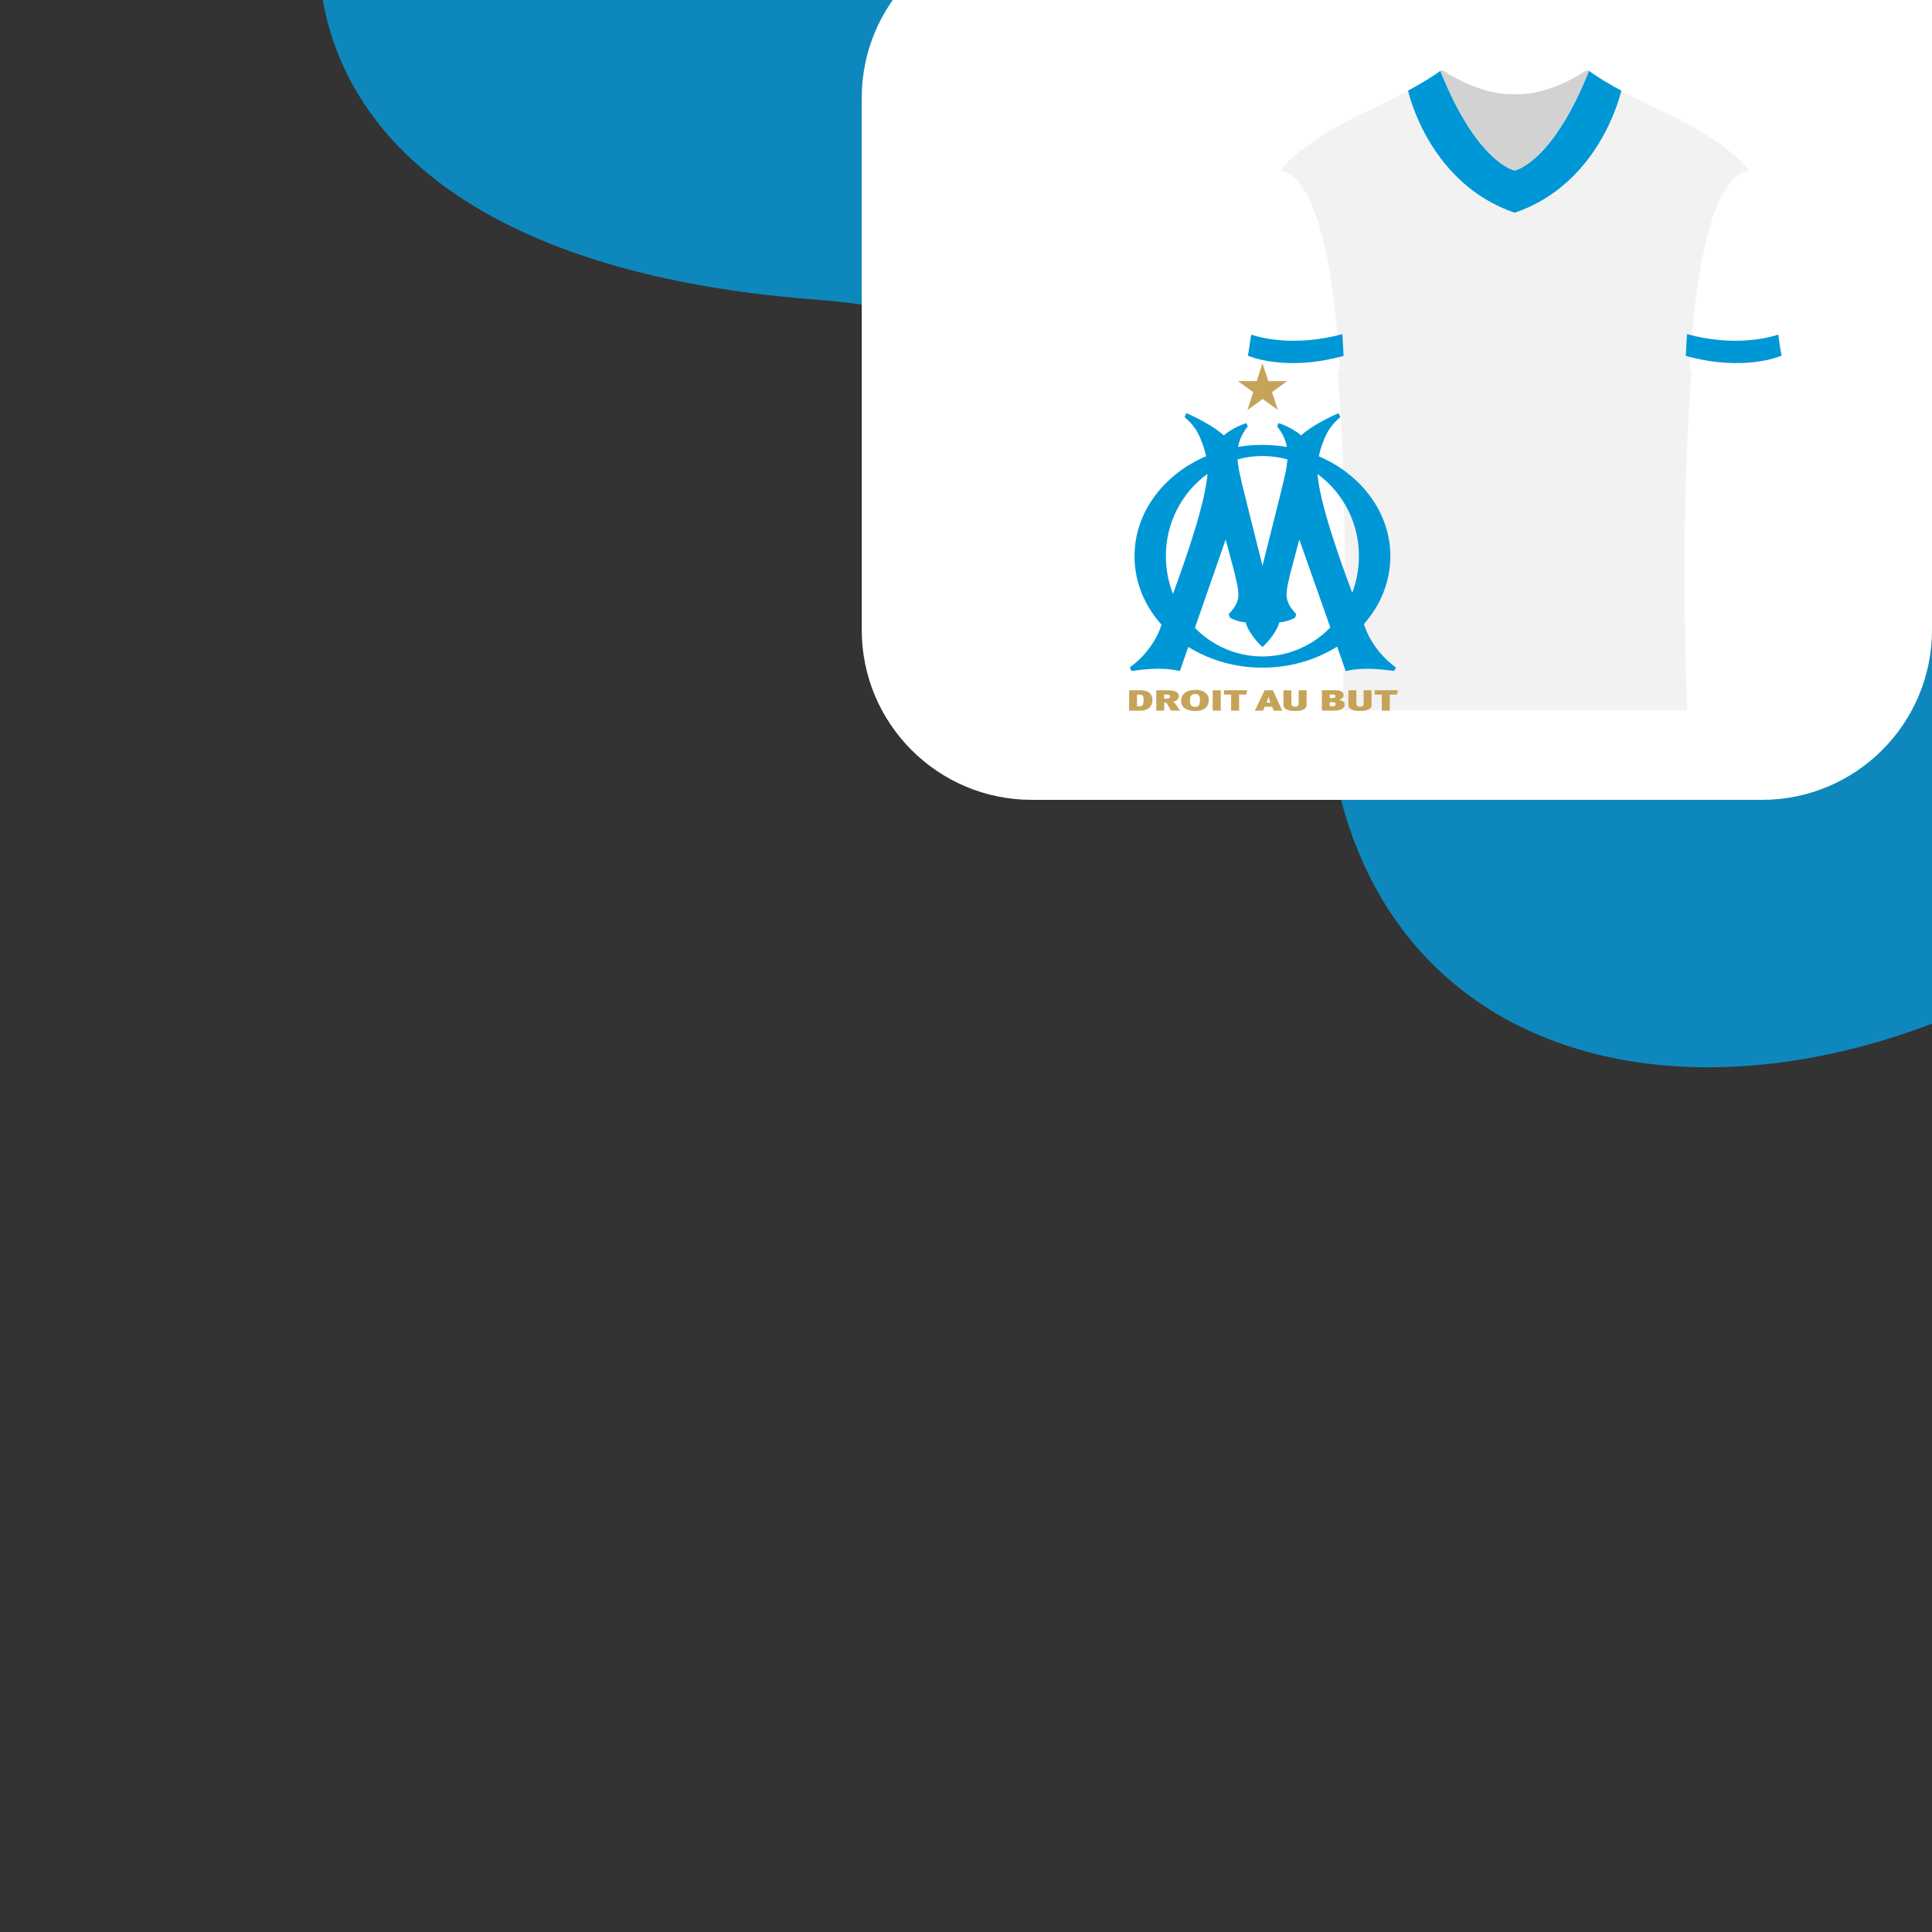
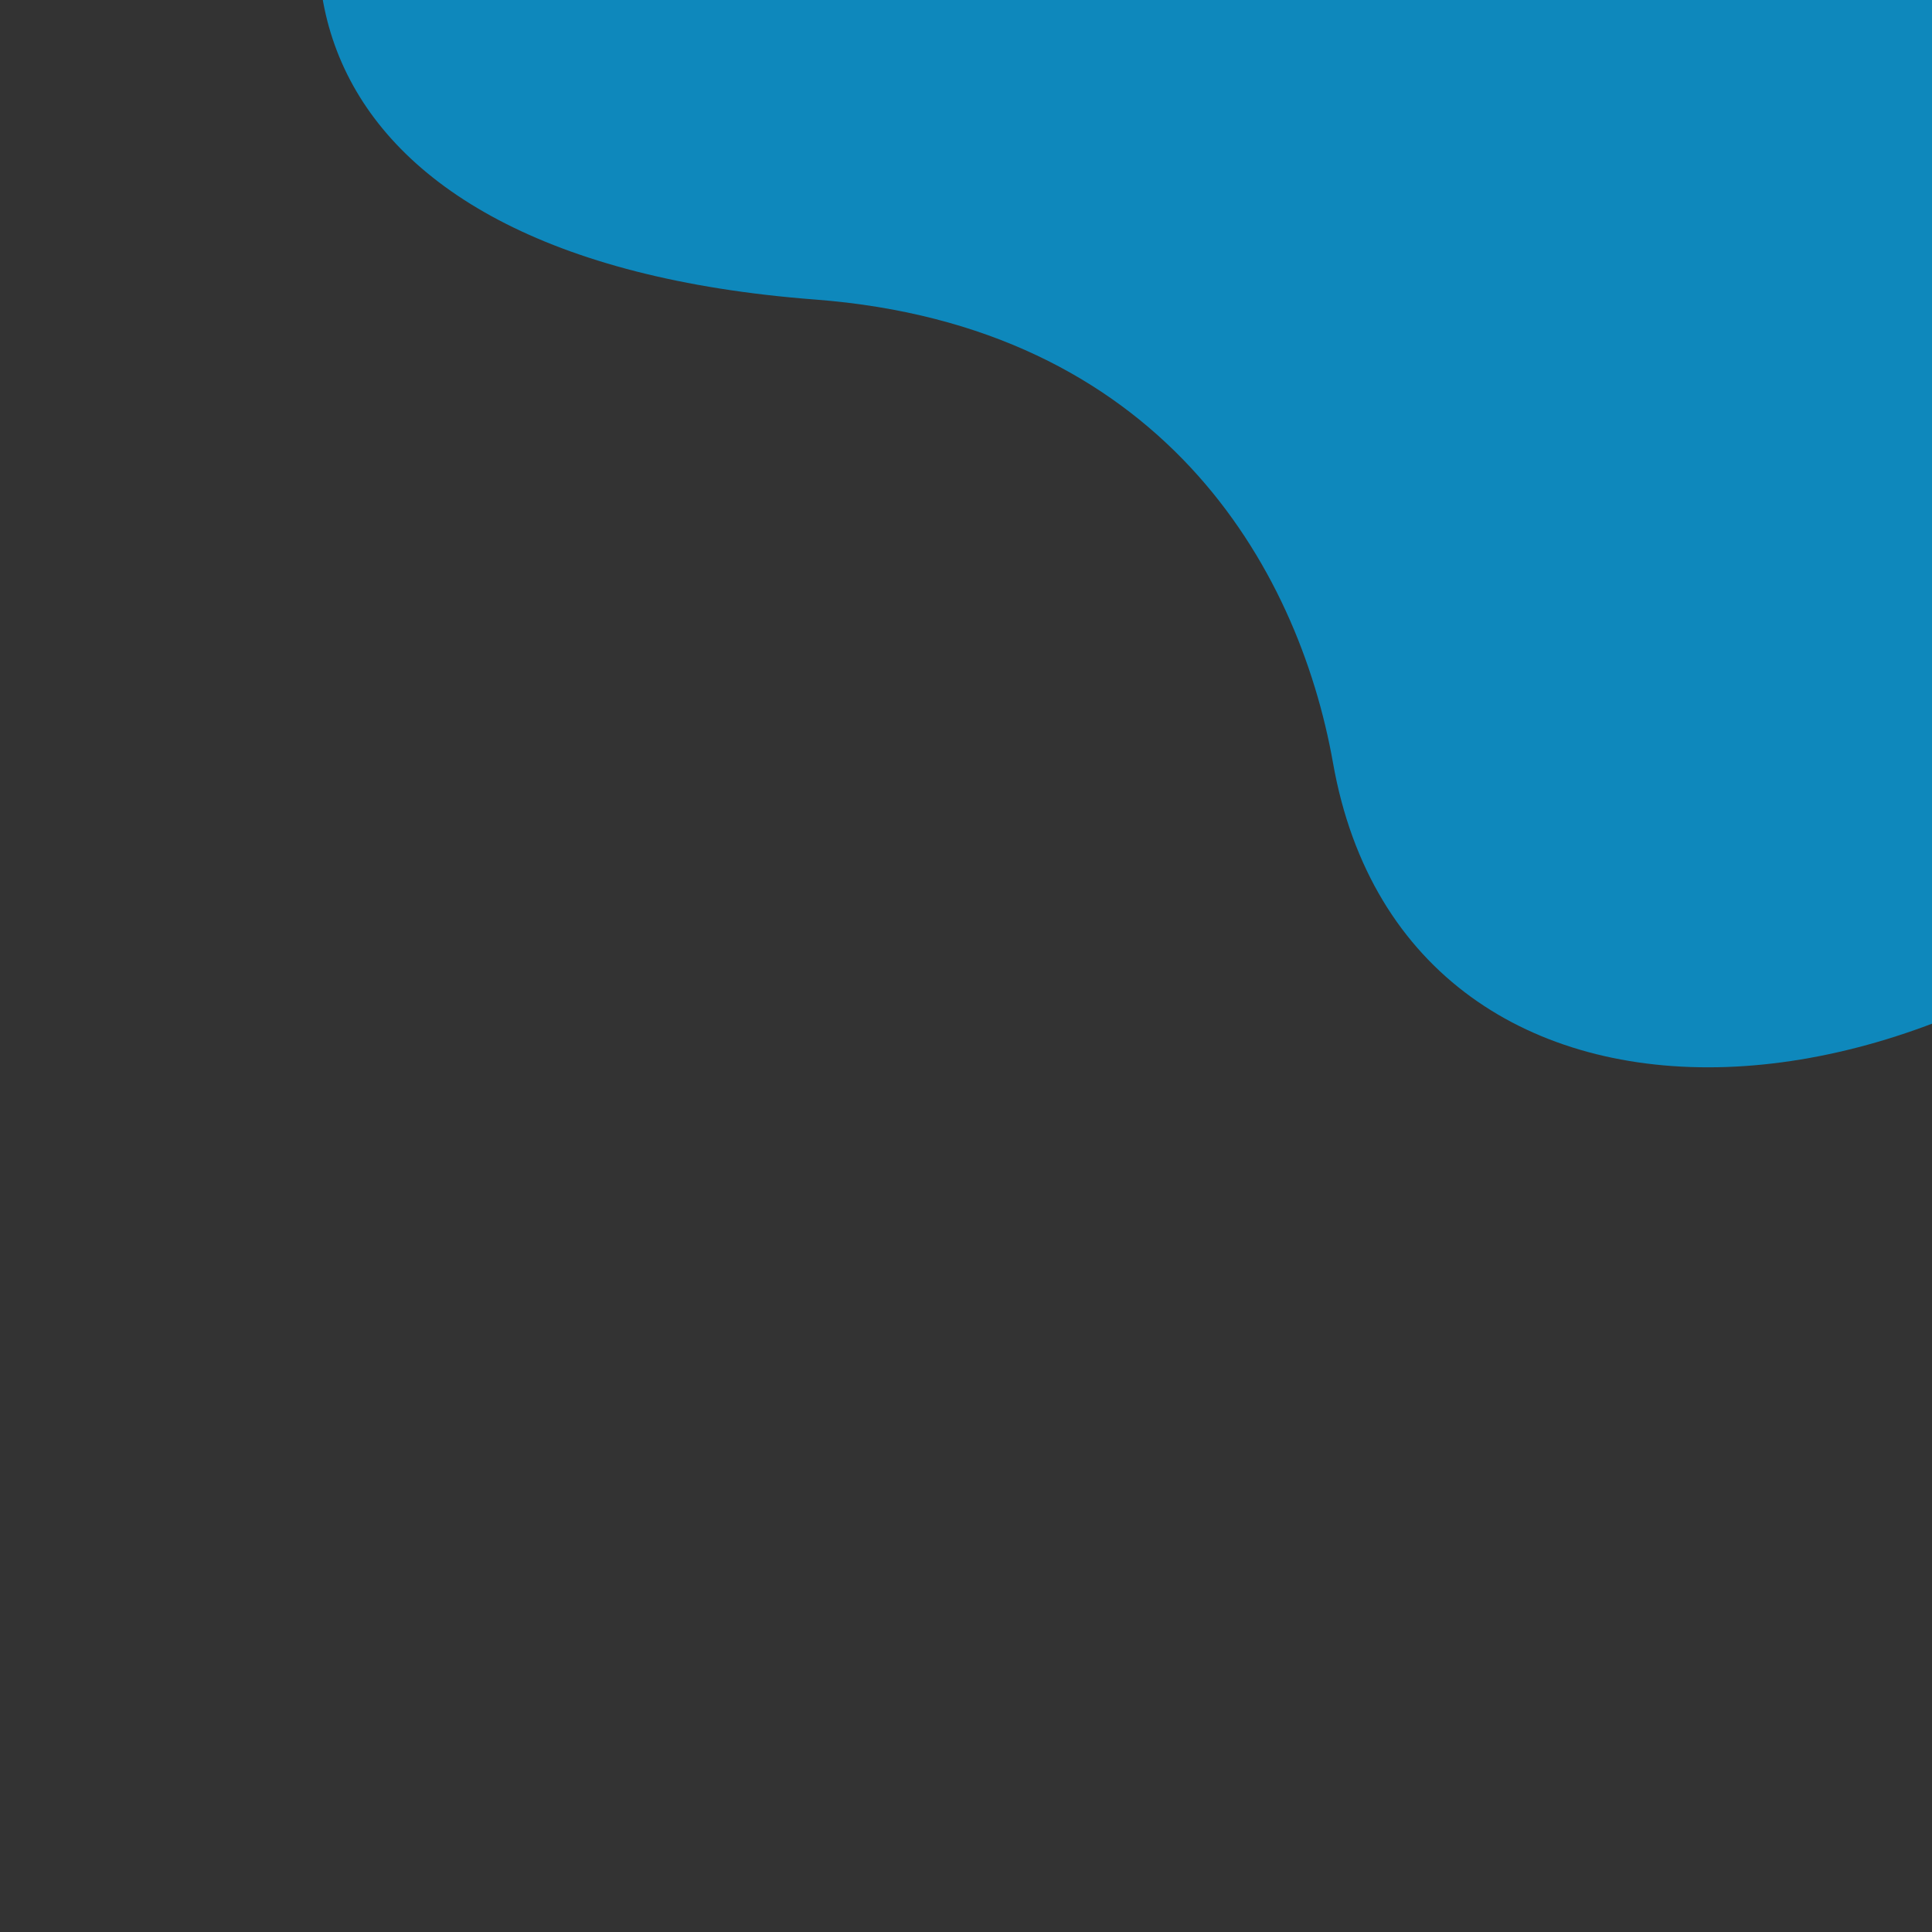
<svg xmlns="http://www.w3.org/2000/svg" width="500" height="500" viewBox="0 0 500 500" fill="none">
  <rect x="0" y="0" width="500" height="500" fill="#333333" stroke="none" />
  <g clip-path="url(#clip0_3755_19530)">
-     <path fill-rule="evenodd" clip-rule="evenodd" d="M638.039 -51.779C589.363 -144.393 495.425 -187.957 417.487 -200.007C313.075 -216.146 188.376 -182.193 116.53 -94.405C54.123 -18.15 72.563 66.973 210.915 77.518C300.249 84.327 335.948 146.42 344.997 197.52C364.335 306.731 512.108 300.519 599.773 189.844C687.435 79.169 657.846 -14.097 638.039 -51.779Z" fill="#0E88BC" />
-     <path d="M500 163C500 187.301 480.301 207 456 207H267.018C242.717 207 223.018 187.301 223.018 163V25.338C223.018 1.037 242.717 -18.662 267.018 -18.662H500V163Z" fill="white" />
+     <path fill-rule="evenodd" clip-rule="evenodd" d="M638.039 -51.779C313.075 -216.146 188.376 -182.193 116.53 -94.405C54.123 -18.15 72.563 66.973 210.915 77.518C300.249 84.327 335.948 146.42 344.997 197.52C364.335 306.731 512.108 300.519 599.773 189.844C687.435 79.169 657.846 -14.097 638.039 -51.779Z" fill="#0E88BC" />
    <mask id="mask0_3755_19530" style="mask-type:luminance" maskUnits="userSpaceOnUse" x="322" y="18" width="140" height="166">
      <path d="M462 18L322 18V184H462V18Z" fill="white" />
    </mask>
    <g mask="url(#mask0_3755_19530)">
      <mask id="mask1_3755_19530" style="mask-type:luminance" maskUnits="userSpaceOnUse" x="322" y="18" width="140" height="166">
-         <path d="M462 18L322 18V184H462V18Z" fill="white" />
-       </mask>
+         </mask>
      <g mask="url(#mask1_3755_19530)">
-         <path d="M411.232 18.323C401.645 42.326 392.001 44.119 392.001 44.119C392.001 44.119 382.357 42.332 372.764 18.323C370.759 19.874 367.445 21.803 364.367 23.478C364.637 24.657 370.113 47.661 392.001 55.1C413.883 47.661 419.365 24.657 419.629 23.478C416.551 21.803 413.237 19.874 411.232 18.323Z" fill="#0097D7" />
        <path d="M452.627 44.111C452.627 44.111 448.004 36.667 427.015 27.288C427.015 27.288 423.51 25.585 419.629 23.47C419.365 24.648 413.883 47.653 392.001 55.092C370.118 47.653 364.637 24.648 364.373 23.47C360.486 25.585 356.987 27.288 356.987 27.288C336.003 36.667 331.375 44.111 331.375 44.111C353.117 56.265 347.349 183.999 347.349 183.999H436.653C436.653 183.999 430.885 56.265 452.627 44.111Z" fill="#F2F2F2" />
        <path d="M461.999 95.733C461.999 95.733 452.681 99.963 437.336 95.733C437.336 95.733 438.807 46.526 452.624 44.112C452.624 44.112 458.252 50.863 458.954 75.763C458.954 75.763 460.358 91.266 461.993 95.733" fill="white" />
        <path d="M436.591 86.476C436.36 89.933 436.293 92.11 436.293 92.11C451.638 96.34 461.074 92.037 461.074 92.037C460.714 90.413 460.574 88.806 460.197 86.612C457.243 87.565 448.543 89.697 436.591 86.471" fill="#0097D7" />
-         <path d="M322 95.733C322 95.733 331.318 99.963 346.663 95.733C346.663 95.733 345.191 46.526 331.374 44.112C331.374 44.112 325.746 50.863 325.044 75.763C325.044 75.763 323.64 91.266 322.006 95.733" fill="white" />
        <path d="M347.411 86.476C347.641 89.933 347.709 92.11 347.709 92.11C332.364 96.34 322.934 92.037 322.934 92.037C323.293 90.413 323.433 88.806 323.81 86.612C326.764 87.565 335.464 89.697 347.416 86.471" fill="#0097D7" />
        <path d="M410.835 18C410.835 18 401.489 24.768 392.003 24.384C382.263 24.672 373.17 18 373.17 18C373.041 18.102 372.906 18.209 372.766 18.322C382.353 42.324 392.003 44.118 392.003 44.118C392.003 44.118 401.646 42.33 411.24 18.322C411.099 18.214 410.964 18.107 410.835 18Z" fill="#D2D2D2" />
      </g>
    </g>
    <g clip-path="url(#clip1_3755_19530)">
      <path d="M326.711 169.894C320.129 169.881 313.83 167.209 309.242 162.489L317.202 139.626C317.949 142.484 319.542 148.41 319.537 148.401L319.883 149.949C320.229 151.201 320.439 152.489 320.507 153.786C320.507 155.452 319.892 156.94 317.99 158.943L318.299 159.858C319.56 160.55 320.953 160.964 322.387 161.064C322.796 163.04 325.109 166.048 326.729 167.441C328.354 166.048 330.666 163.04 331.076 161.064C332.51 160.964 333.902 160.55 335.163 159.858L335.473 158.943C333.566 156.94 332.956 155.456 332.956 153.786C333.024 152.489 333.233 151.201 333.579 149.949L333.925 148.401C333.925 148.401 335.514 142.484 336.26 139.626L344.285 162.38C339.688 167.168 333.343 169.881 326.706 169.894M301.736 143.954C301.686 135.525 305.691 127.587 312.505 122.625C311.891 130.204 307.216 143.74 303.566 153.7C302.355 150.595 301.736 147.291 301.736 143.959M333.192 118.897C333.042 120.536 332.765 122.161 332.355 123.759C332.355 123.759 332 125.361 331.991 125.393C331.991 125.402 327.471 143.558 326.729 146.394C325.992 143.563 321.472 125.406 321.472 125.393C321.467 125.356 321.112 123.759 321.112 123.759C320.703 122.161 320.42 120.532 320.27 118.888C324.499 117.719 328.964 117.723 333.192 118.902M351.686 143.954C351.686 147.2 351.103 150.413 349.952 153.449C346.269 143.531 341.595 130.181 340.962 122.662C347.744 127.628 351.731 135.552 351.681 143.959M353.675 163.413C353.475 162.853 353.238 162.216 352.974 161.515C357.266 156.654 359.82 150.568 359.82 143.963C359.82 132.603 352.273 122.78 341.303 118.083C341.781 115.866 342.56 113.727 343.62 111.719C343.994 111.105 344.408 110.513 344.863 109.958C344.881 109.94 344.99 109.826 344.99 109.826L344.981 109.817C345.55 109.139 346.183 108.52 346.879 107.973L346.424 106.917C344.221 107.887 339.574 110.104 336.715 112.684C335.341 111.405 332.778 110.099 330.88 109.498L330.521 110.368C330.684 110.518 330.816 110.695 330.921 110.891L330.935 110.909L330.948 110.927C332.009 112.32 332.724 113.945 333.033 115.666C328.855 114.965 324.594 114.96 320.416 115.661C320.725 113.941 321.44 112.32 322.501 110.927L322.514 110.909L322.528 110.891C322.633 110.695 322.765 110.518 322.928 110.368L322.569 109.498C320.671 110.099 318.104 111.405 316.729 112.684C313.875 110.104 309.228 107.892 307.025 106.917L306.57 107.973C307.262 108.524 307.899 109.139 308.468 109.817L308.459 109.826C308.459 109.826 308.568 109.94 308.586 109.958C309.041 110.513 309.455 111.105 309.829 111.719C310.885 113.722 311.663 115.857 312.141 118.069C301.171 122.753 293.611 132.584 293.611 143.954C293.611 150.636 296.224 156.786 300.602 161.669C300.366 162.307 300.152 162.889 299.965 163.404C298.308 167.127 295.691 170.345 292.387 172.73L292.824 173.64C300.844 172.516 303.579 173.358 305.368 173.64L307.526 167.441C313.302 170.973 319.952 172.821 326.72 172.78C333.543 172.821 340.243 170.946 346.046 167.359L348.263 173.645C350.047 173.363 352.796 172.521 360.816 173.645L361.258 172.735C357.953 170.35 355.336 167.131 353.679 163.408" fill="#0097D7" />
      <path d="M326.728 94L325.24 98.62L320.379 98.62L324.316 101.497L322.846 106.126L326.765 103.258L330.711 106.089L329.195 101.478L333.105 98.624L328.249 98.624L326.719 94.005L326.728 94Z" fill="#C5A459" />
      <path d="M294.887 179.749L294.259 179.749L294.259 182.785L294.946 182.785C295.519 182.785 295.975 182.594 295.975 181.137C295.975 179.913 295.506 179.754 294.887 179.754L294.887 179.749ZM297.322 183.277C296.685 183.745 295.897 183.973 295.105 183.914L292.215 183.914L292.215 178.638L295.028 178.638C295.674 178.611 296.325 178.72 296.926 178.966C297.827 179.38 298.228 180.109 298.228 181.183C298.296 181.988 297.954 182.776 297.326 183.281L297.322 183.277ZM301.286 179.749L301.286 180.823L301.869 180.823C302.565 180.823 302.807 180.605 302.807 180.25C302.807 179.872 302.497 179.749 301.86 179.749L301.286 179.749V179.749ZM303.057 183.914L302.224 182.439C301.914 181.893 301.732 181.825 301.286 181.825L301.286 183.914L299.243 183.914L299.243 178.638L301.987 178.638C304.331 178.638 305.082 179.267 305.082 180.145C305.082 181.023 304.363 181.515 303.426 181.62C303.749 181.711 304.031 181.911 304.227 182.189C304.491 182.544 305.164 183.522 305.428 183.914L303.061 183.914L303.057 183.914ZM310.544 181.242C310.544 179.927 310.158 179.608 309.274 179.608C308.351 179.608 307.959 180.25 307.959 181.256C307.959 182.603 308.451 182.935 309.297 182.935C310.144 182.935 310.544 182.594 310.544 181.237L310.544 181.242ZM305.674 181.41C305.674 179.535 307.231 178.547 309.329 178.547C312.037 178.547 312.825 179.917 312.825 181.074C312.825 182.589 312.106 184.005 309.261 184.005C306.953 184.005 305.674 182.99 305.674 181.41V181.41ZM313.844 183.914L313.844 178.638L315.934 178.638L315.934 183.914L313.844 183.914ZM322.529 179.758L320.676 179.758L320.676 183.914L318.61 183.914L318.61 179.758L316.757 179.758L316.757 178.638L322.77 178.638L322.529 179.758ZM328.451 180.891C328.373 180.65 328.323 180.4 328.3 180.15C328.264 180.436 328.191 180.719 328.082 180.992L327.763 181.856L328.792 181.856L328.451 180.896L328.451 180.891ZM329.616 183.909L329.206 182.894L327.322 182.894L326.889 183.909L324.741 183.909L327.299 178.634L329.425 178.634L331.837 183.909L329.62 183.909L329.616 183.909ZM338.141 182.284C338.187 182.589 338.118 182.899 337.945 183.154C337.613 183.591 336.721 184 335.146 184C333.89 184 333.021 183.773 332.543 183.34C332.247 183.054 332.156 182.926 332.156 182.221L332.156 178.634L334.213 178.634L334.213 182.079C334.213 182.562 334.441 182.89 335.16 182.89C335.879 182.89 336.097 182.617 336.097 182.102L336.097 178.634L338.141 178.634L338.141 182.284V182.284ZM344.896 181.738L344.14 181.738L344.14 182.78L344.919 182.78C345.433 182.78 345.651 182.562 345.651 182.234C345.651 181.97 345.524 181.734 344.896 181.734L344.896 181.738ZM344.14 179.744L344.14 180.659L344.95 180.659C345.442 180.659 345.615 180.432 345.615 180.159C345.615 179.886 345.41 179.744 344.928 179.744L344.14 179.744V179.744ZM345.328 183.909L342.092 183.909L342.092 178.634L345.624 178.634C346.78 178.634 347.718 178.962 347.718 179.927C347.718 180.404 347.422 180.901 346.539 181.092C347.317 181.228 348 181.642 348 182.28C348 183.24 347.144 183.905 345.324 183.905L345.328 183.909ZM354.95 182.284C354.996 182.589 354.928 182.899 354.755 183.154C354.422 183.591 353.53 184 351.955 184C350.699 184 349.83 183.773 349.352 183.34C349.056 183.054 348.965 182.926 348.965 182.221L348.965 178.634L351.022 178.634L351.022 182.079C351.022 182.562 351.25 182.89 351.969 182.89C352.688 182.89 352.907 182.617 352.907 182.102L352.907 178.634L354.95 178.634L354.95 182.284V182.284ZM361.532 179.758L359.68 179.758L359.68 183.914L357.609 183.914L357.609 179.758L355.756 179.758L355.756 178.638L361.769 178.638L361.528 179.758L361.532 179.758Z" fill="#C5A459" />
    </g>
  </g>
  <defs>
    <clipPath id="clip0_3755_19530">
      <rect width="500" height="500" fill="white" transform="matrix(-1 0 0 -1 500 500)" />
    </clipPath>
    <clipPath id="clip1_3755_19530">
-       <rect width="69.568" height="90" fill="white" transform="translate(292.215 94)" />
-     </clipPath>
+       </clipPath>
  </defs>
</svg>